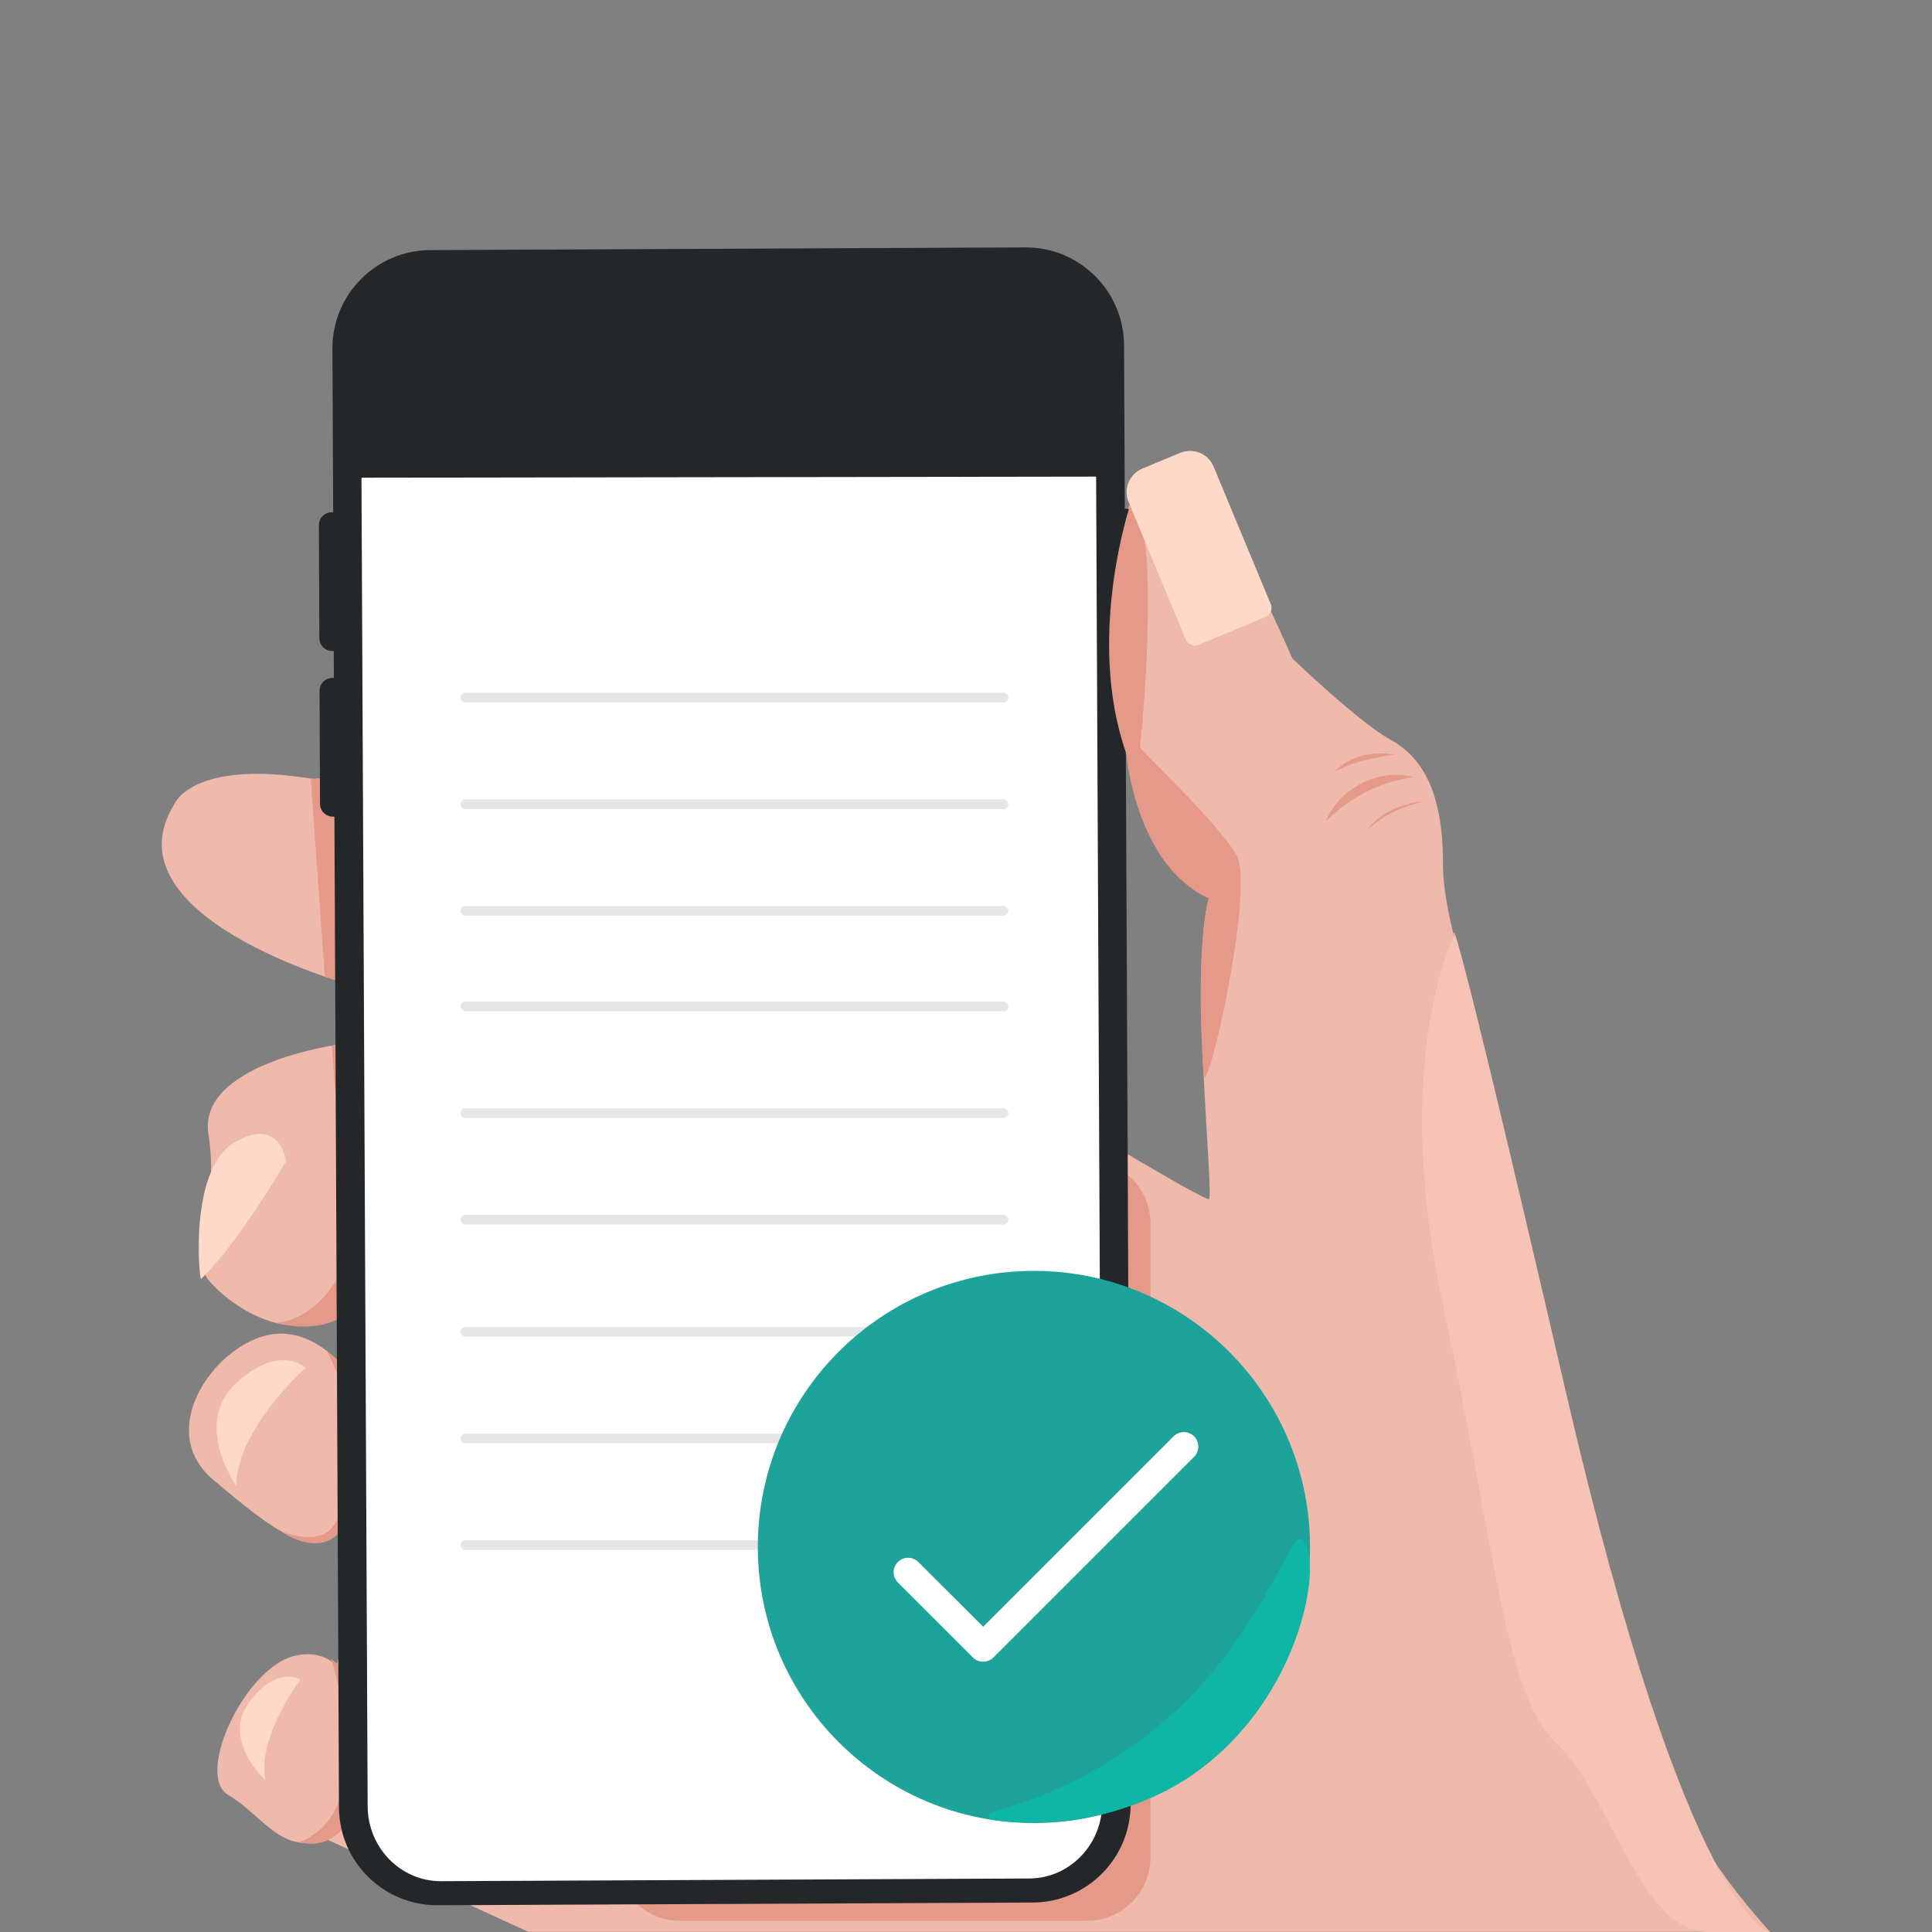
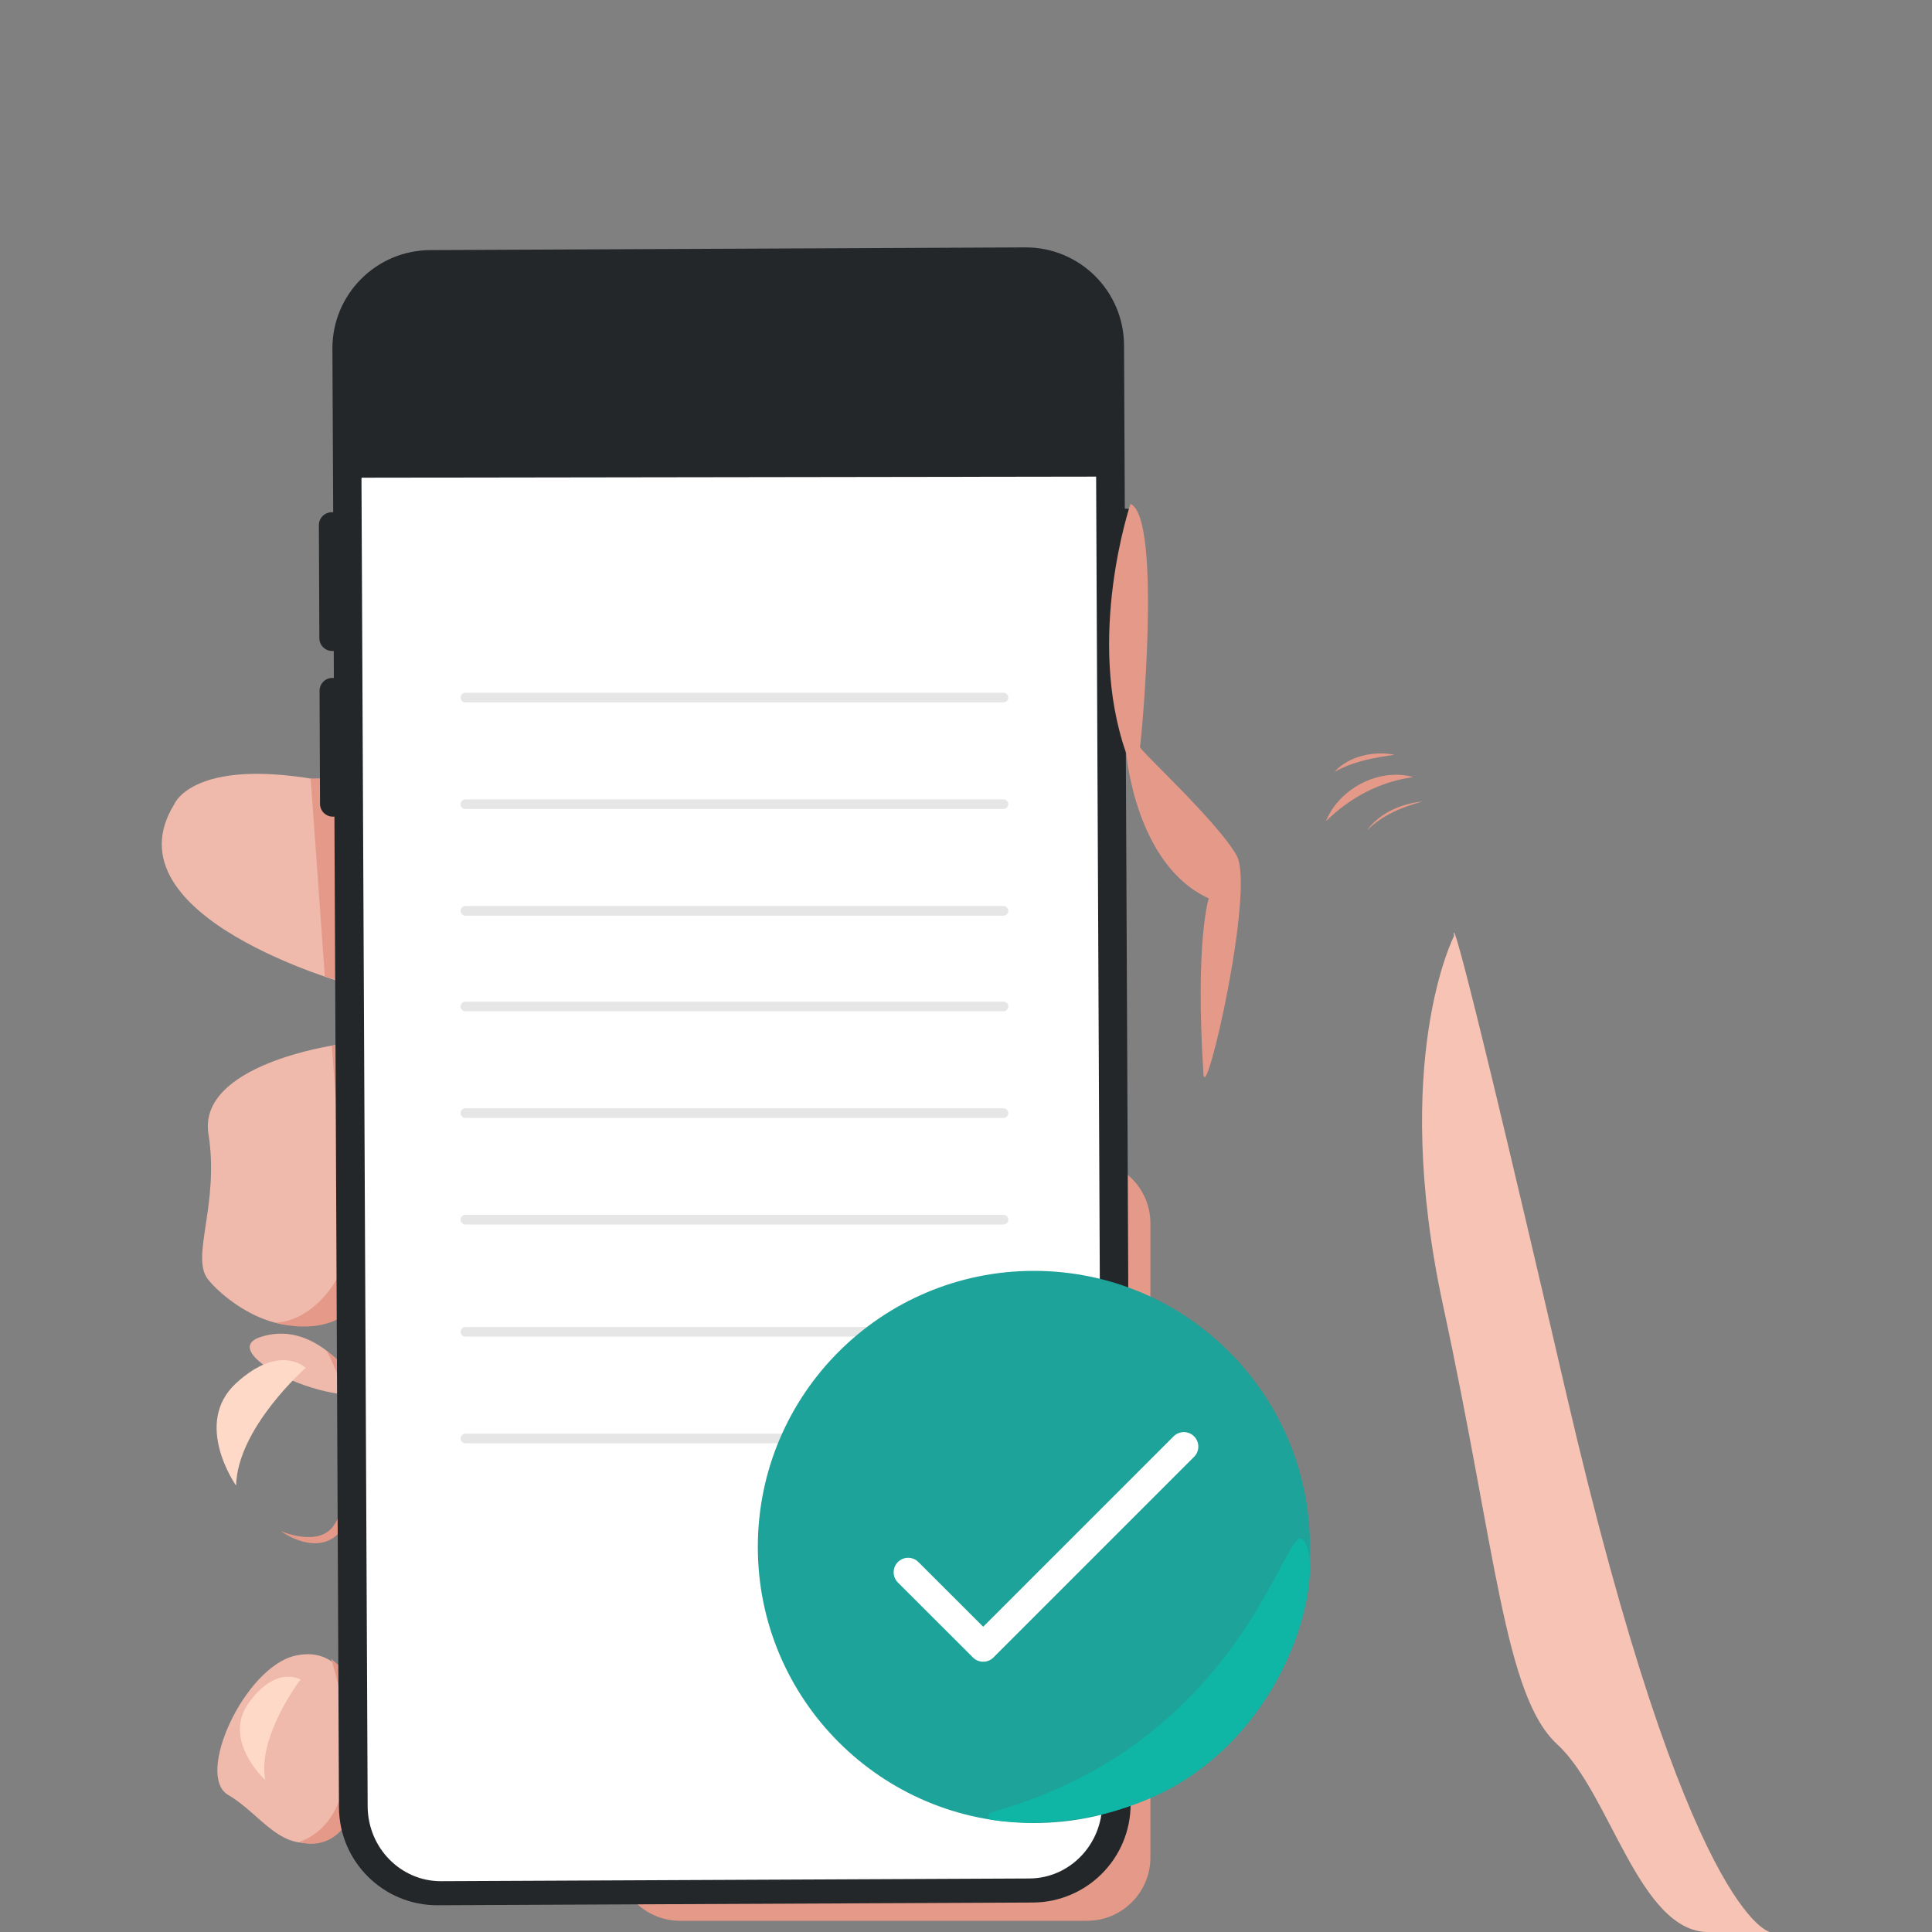
<svg xmlns="http://www.w3.org/2000/svg" version="1.1" id="Livello_1" x="0px" y="0px" viewBox="0 0 200 200" style="enable-background:new 0 0 200 200;" xml:space="preserve">
  <rect x="0" y="0" width="200" height="200" fill="#808080" stroke="none" />
  <style type="text/css">
	.st0{fill:#FFFFFF;}
	.st1{fill:#E59989;}
	.st2{fill:#EFB9AB;}
	.st3{fill:#F7C3B5;}
	.st4{fill:#FFD9C7;}
	.st5{fill:#24272A;}
	.st6{opacity:0.29;fill:none;stroke:#ABABAB;stroke-linecap:round;stroke-linejoin:round;stroke-miterlimit:10;}
	.st7{fill:#1DA399;}
	.st8{fill:none;stroke:#FFFFFF;stroke-width:3;stroke-linecap:round;stroke-linejoin:round;stroke-miterlimit:10;}
	.st9{fill:#0FB5A5;}
	.st10{fill:#E89D86;}
</style>
  <g>
    <g>
      <line class="st0" x1="49.68" y1="195.03" x2="57.03" y2="197.34" />
      <path class="st1" d="M44.19,118.2" />
      <path class="st1" d="M141.11,78.81" />
-       <path class="st2" d="M116.6,52.99c0,0,3.06-6.74,6.23-4.72c3.17,2.02,10.96,19.9,10.96,19.9s6.92,6.63,10.1,8.37    c3.17,1.73,5.48,5.19,5.48,12.69s4.62,16.59,5.19,26.32c0.26,4.32,1.59,9.69,3,14.31c2.07,6.79,3.24,13.8,3.38,20.89    c0.26,12.73,10.52,36.49,22.3,49.23H54.68l-23.86-10.95l4.22-17.33l81.74-52.19c0,0,7.77,4.62,8.36,4.62    c0.59,0-2.03-23.94,0-31.15C125.13,92.99,111.24,84.25,116.6,52.99z" />
      <g>
        <path class="st1" d="M137.26,85.01c1.37-3.39,5.48-5.55,9.04-4.57C142.79,80.95,139.83,82.51,137.26,85.01L137.26,85.01z" />
      </g>
      <g>
        <path class="st1" d="M138.13,79.91c1.54-1.67,4.08-2.19,6.25-1.78C142.17,78.44,140.09,78.82,138.13,79.91L138.13,79.91z" />
      </g>
      <g>
        <path class="st1" d="M141.5,85.98c1.3-1.83,3.58-2.79,5.76-3.01C145.14,83.54,143.05,84.4,141.5,85.98L141.5,85.98z" />
      </g>
      <path class="st3" d="M150.52,96.9c0,0-6.62,12.82-1.14,38.21c5.48,25.38,6.35,40.45,11.83,45.47c5.48,5.02,8.46,19.43,15.67,19.43    h6.38c0,0-8.49-1.22-21.18-55.99C149.38,89.24,150.52,96.9,150.52,96.9z" />
      <path class="st1" d="M112.53,120.09H70.4c-3.62,0-6.56,2.94-6.56,6.56v65.63c0,3.62,2.94,6.56,6.56,6.56h42.13    c3.62,0,6.56-2.94,6.56-6.56v-65.63C119.09,123.02,116.15,120.09,112.53,120.09z" />
      <g>
        <path class="st2" d="M34.74,108.18c0,0-14.31,2.02-13.16,9.23c1.15,7.21-1.86,12.69-0.07,15s9.14,8.08,14.55,2.31     c5.42-5.77,0-15.87,0-15.87L34.74,108.18z" />
-         <path class="st4" d="M20.81,132.39c-0.17,0.16-1.3-11.32,3.46-14.13s5.34,1.95,5.34,1.95S24.63,128.79,20.81,132.39z" />
        <path class="st1" d="M34.35,108.24l0.81,10.96c0,0,2.13,9.76-0.69,13.85c-2.82,4.09-6.05,3.86-6.05,3.86s8.58,2.67,10.05-5.59     c1.47-8.27-2.09-12.88-2.09-12.88l-1.65-10.25L34.35,108.24z" />
      </g>
      <g>
-         <path class="st2" d="M35.91,141.96c0,0-3.72-5.33-9.01-3.53s-10.64,9.88-4.8,14.78s11.1,9.34,13.81,4.24     C38.62,152.35,35.91,141.96,35.91,141.96z" />
+         <path class="st2" d="M35.91,141.96c0,0-3.72-5.33-9.01-3.53s11.1,9.34,13.81,4.24     C38.62,152.35,35.91,141.96,35.91,141.96z" />
        <path class="st4" d="M24.44,153.79c0,0-4.54-6.42,0-10.6c4.54-4.18,7.21-1.59,7.21-1.59S24.58,147.8,24.44,153.79z" />
        <path class="st1" d="M33.82,139.84c0,0,5.76,10.29,0.76,18.03c-1.54,2.38-5.53,0.62-5.53,0.62s5.39,4,7.35-2.2     c2.09-6.59-0.02-12.73-0.49-14.33C35.69,141.2,33.82,139.84,33.82,139.84z" />
      </g>
      <g>
        <path class="st2" d="M36.83,176.29c0,0-1-6.06-6.24-4.9c-5.24,1.15-10.43,12.4-6.97,14.42s5.52,6.19,9.81,4.62     C37.72,188.85,36.83,176.29,36.83,176.29z" />
        <path class="st4" d="M27.46,184.27c0,0-4.54-4.12-1.68-8.03c2.85-3.91,5.33-2.37,5.33-2.37S26.62,179.71,27.46,184.27z" />
        <path class="st1" d="M34.27,171.72c0,0,5.31,15.75-3.29,18.97c0,0,4.49,1.63,6.16-4.91c1.06-4.16,1.03-8.05,0.08-10.61     C36.67,173.71,36.04,173.19,34.27,171.72L34.27,171.72z" />
      </g>
      <g>
        <path class="st2" d="M36.1,101.89c0,0-25.27-6.98-18.06-18.64c0,0,2.31-5.88,19.33-1.56C37.78,94.29,36.1,101.89,36.1,101.89z" />
        <polygon class="st1" points="40.89,103.09 33.63,101.1 32.16,80.6 40.89,80.36    " />
      </g>
      <g>
        <g>
          <path class="st5" d="M116.6,52.66l-0.16,0l-0.08-16.93c-0.03-5.61-4.6-10.14-10.21-10.12l-61.62,0.28      c-5.61,0.03-10.14,4.6-10.12,10.21l0.08,16.93l-0.16,0c-0.73,0-1.32,0.6-1.32,1.33l0.05,11.71c0,0.73,0.6,1.32,1.33,1.32l0.16,0      l0.01,2.79l-0.16,0c-0.73,0-1.32,0.6-1.32,1.33l0.05,11.71c0,0.73,0.6,1.32,1.33,1.32l0.16,0l0.47,102.57      c0.03,5.61,4.6,10.14,10.21,10.12l61.62-0.28c5.61-0.03,10.14-4.6,10.12-10.21l-0.51-112.55l0.16,0c0.73,0,1.32-0.6,1.32-1.33      l-0.09-18.9C117.93,53.25,117.34,52.66,116.6,52.66z" />
          <path class="st0" d="M37.42,49.57l0.64,137.42c0.02,4.3,3.43,7.77,7.61,7.75l60.89-0.28c4.18-0.02,7.55-3.52,7.54-7.82      l-0.63-137.3l-76.03,0.11c0,0,0,0,0,0" />
        </g>
        <g>
          <g>
            <line class="st6" x1="48.18" y1="72.21" x2="103.88" y2="72.21" />
            <line class="st6" x1="48.18" y1="83.25" x2="103.88" y2="83.25" />
            <line class="st6" x1="48.18" y1="94.29" x2="103.88" y2="94.29" />
          </g>
          <g>
            <line class="st6" x1="48.18" y1="104.19" x2="103.88" y2="104.19" />
            <line class="st6" x1="48.18" y1="115.23" x2="103.88" y2="115.23" />
            <line class="st6" x1="48.18" y1="126.26" x2="103.88" y2="126.26" />
          </g>
          <g>
            <line class="st6" x1="48.18" y1="137.87" x2="103.88" y2="137.87" />
            <line class="st6" x1="48.18" y1="148.91" x2="103.88" y2="148.91" />
-             <line class="st6" x1="48.18" y1="159.95" x2="103.88" y2="159.95" />
          </g>
        </g>
      </g>
      <path class="st1" d="M117.03,52.16c0,0-4.68,13.81-0.44,25.83c0,0,0.94,11.55,8.54,15.01c0,0-1.43,4.33-0.55,18.17    c0.22,3.38,5.36-19.13,3.44-22.6c-1.92-3.46-10.11-10.96-10.01-11.25C118.12,77.03,120.34,53.65,117.03,52.16z" />
-       <path class="st4" d="M131,63.87l-6.92,2.88c-0.52,0.22-1.12-0.03-1.33-0.55l-5.92-14.24c-0.56-1.35,0.08-2.89,1.42-3.45l3.93-1.63    c1.35-0.56,2.89,0.08,3.45,1.42l5.92,14.24C131.76,63.05,131.52,63.65,131,63.87z" />
    </g>
    <g>
      <circle class="st7" cx="107.03" cy="160.14" r="28.58" />
      <polyline class="st8" points="94.01,162.76 101.78,170.52 122.55,149.75   " />
      <path class="st9" d="M102.62,187.61c-0.42,0.12-0.38,0.72,0.05,0.78c6.29,0.91,14.49-0.37,20.59-4.53    c11.78-8.03,13.84-22.99,11.49-24.54C132.92,158.13,128.36,180.47,102.62,187.61z" />
    </g>
    <path class="st10" d="M128.75,0" />
  </g>
</svg>